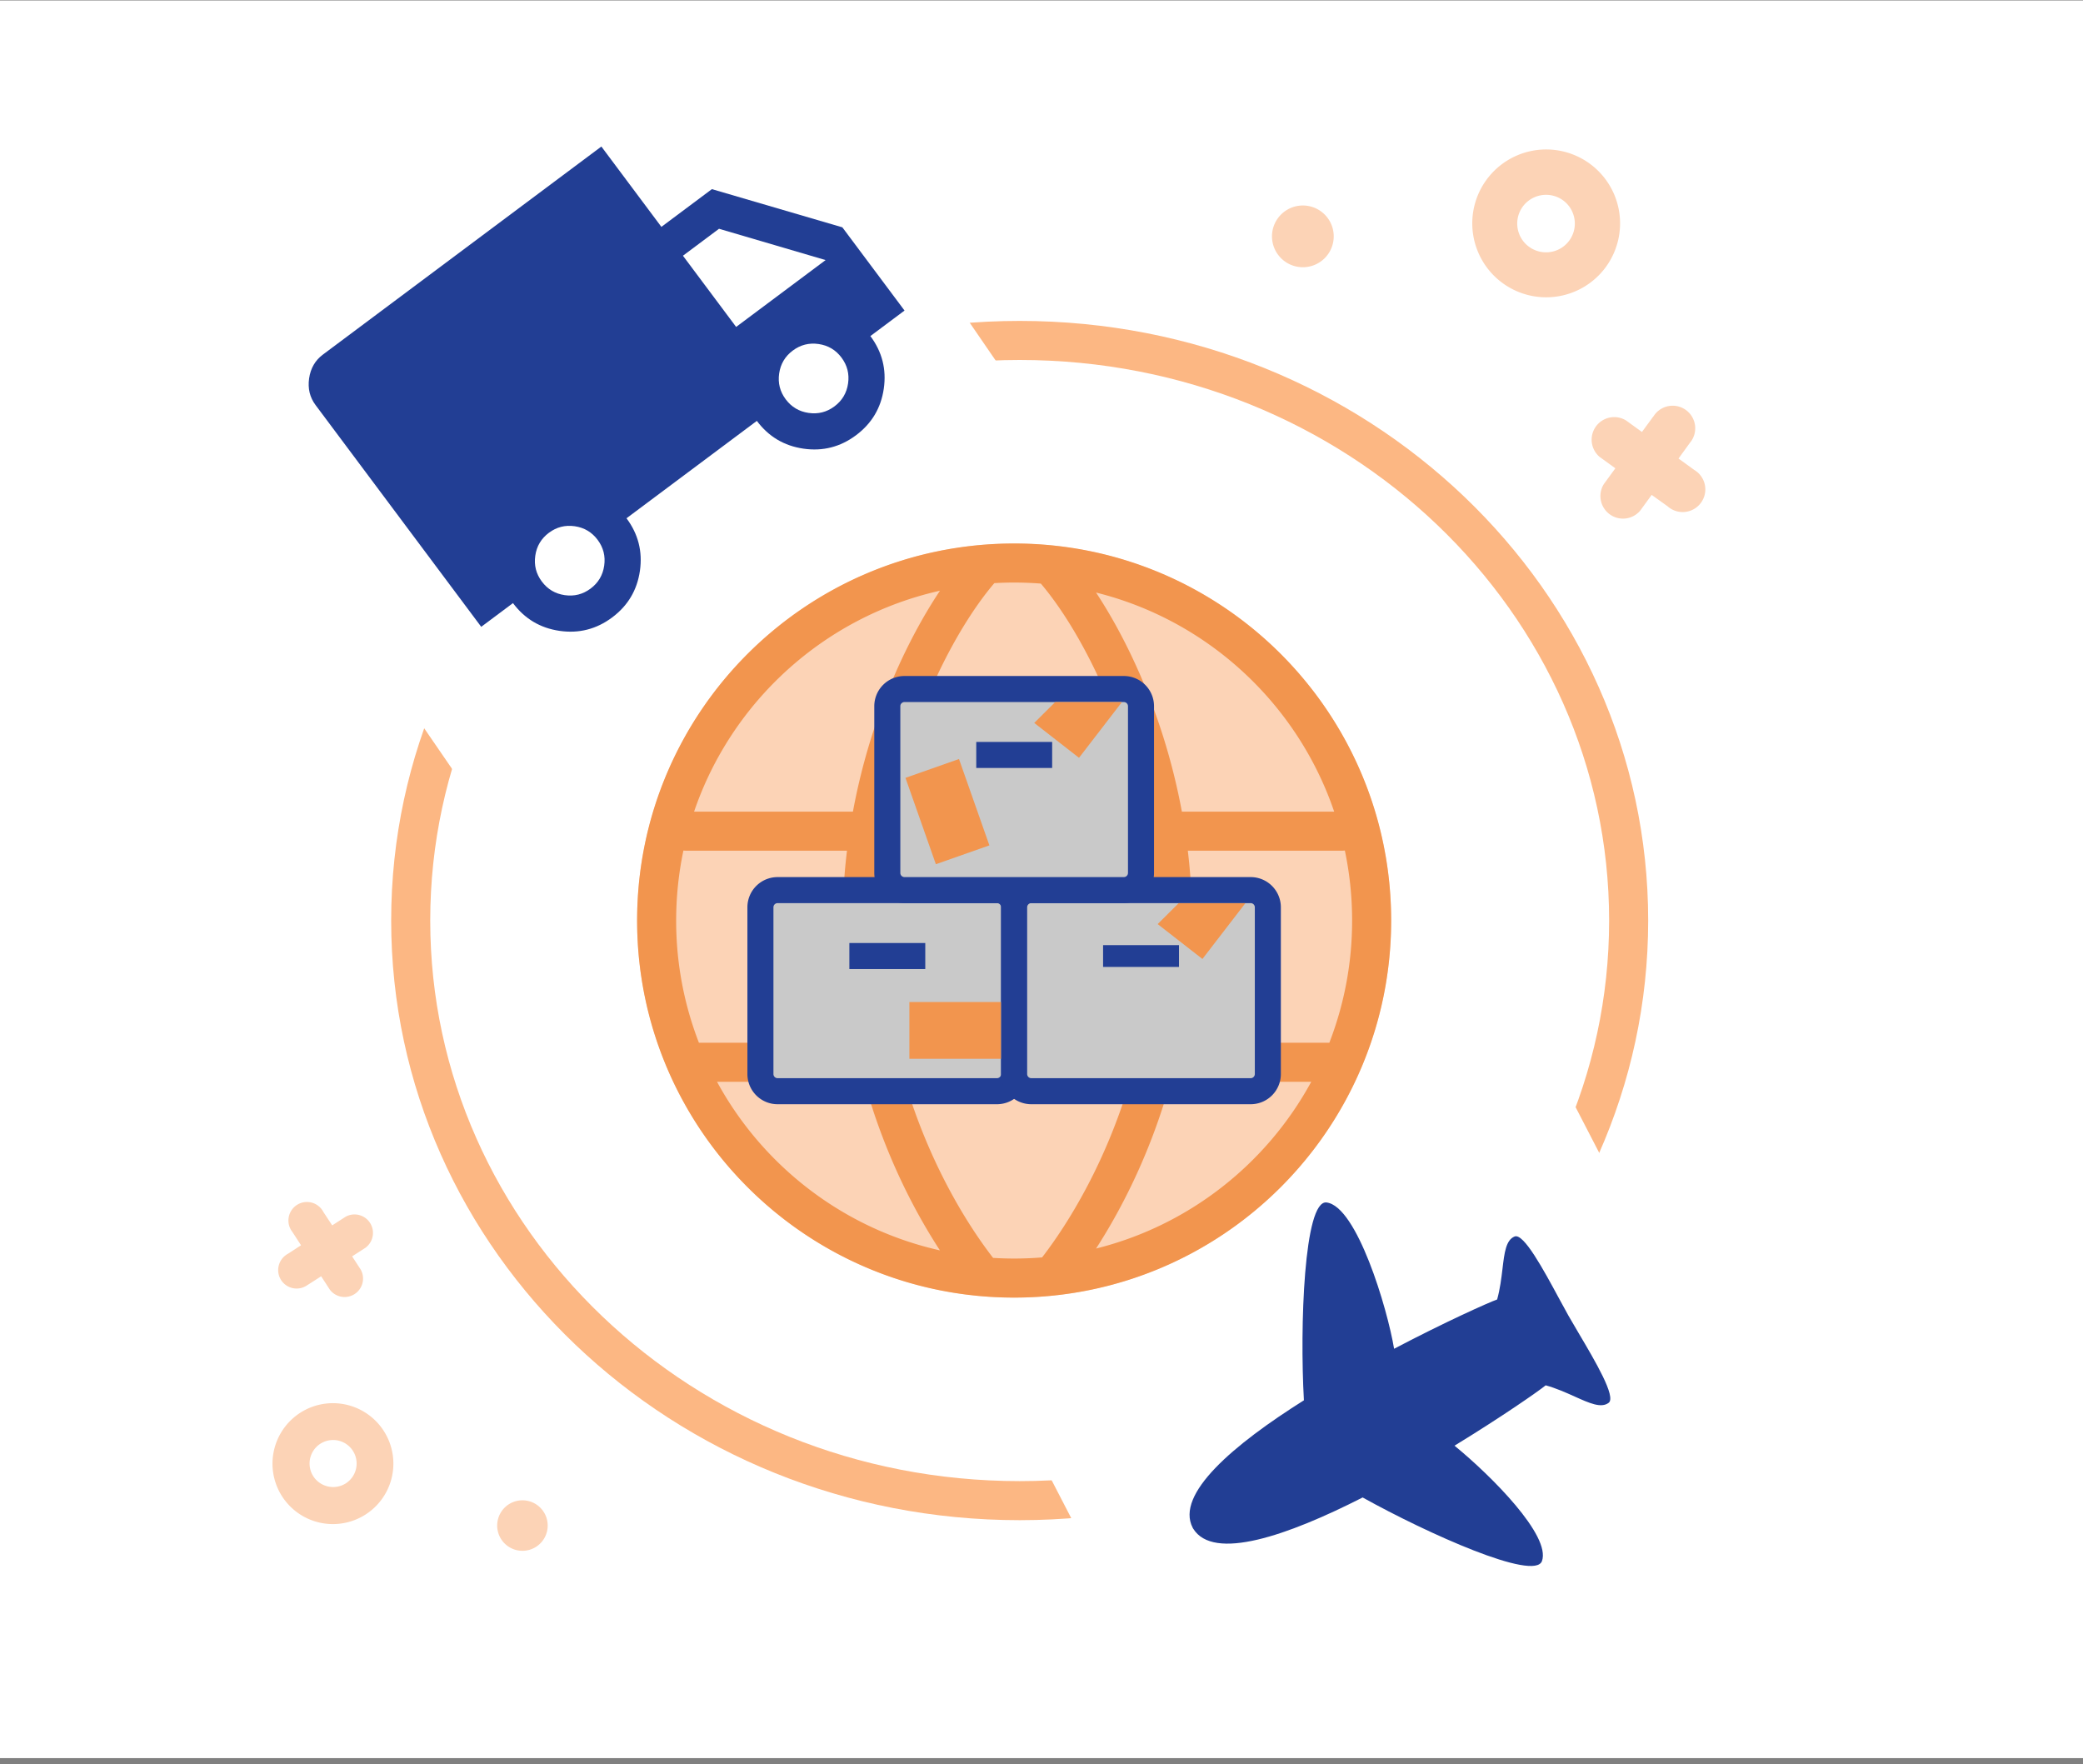
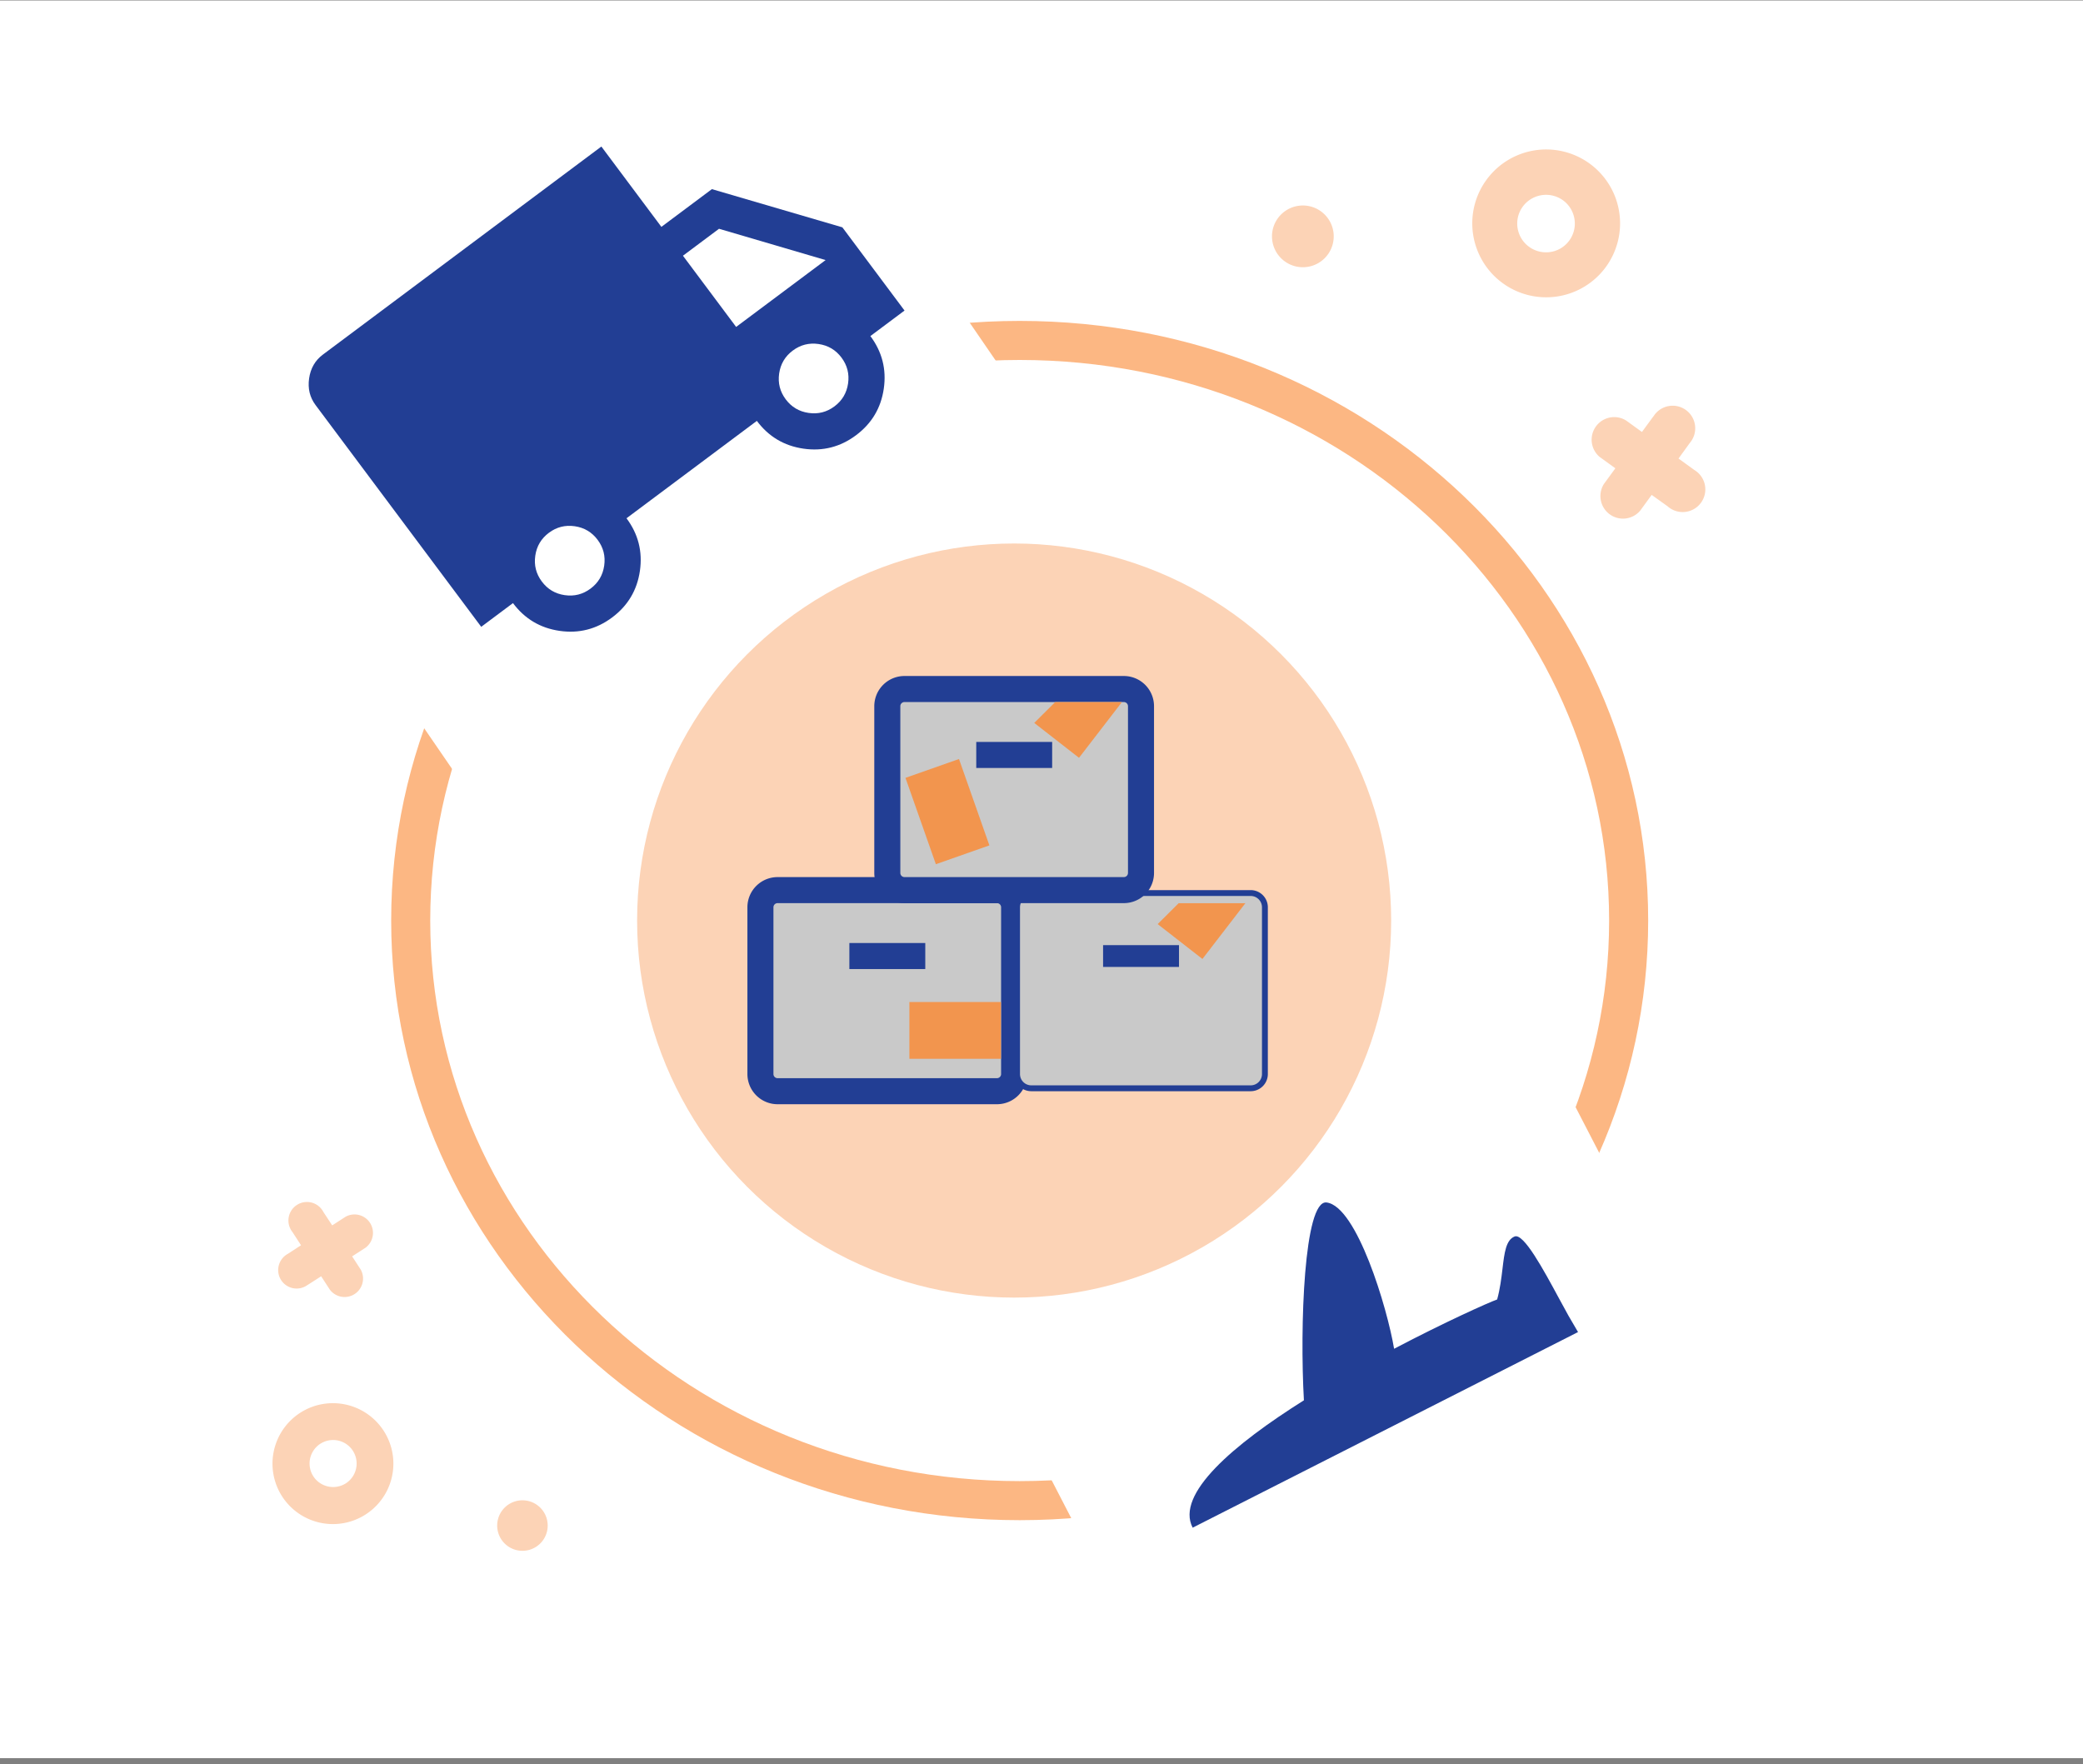
<svg xmlns="http://www.w3.org/2000/svg" width="320" height="271" fill="none">
  <rect width="100%" height="100%" fill="#808080" stroke="none" />
  <path fill="#fff" d="M0 .073h320v270H0z" />
  <path d="M250.201 141.408c0 49.084-41.751 89.113-93.554 89.113-51.803 0-93.553-40.029-93.553-89.113 0-49.084 41.75-89.112 93.553-89.112s93.554 40.028 93.554 89.112Z" stroke="#FCB783" stroke-width="6" stroke-linecap="round" stroke-linejoin="round" />
  <rect x="32.094" y="63.69" width="104.35" height="80.442" rx="8" transform="rotate(-34.465 32.094 63.69)" fill="#fff" />
  <rect x="142.969" y="191.429" width="97.822" height="87.407" rx="8" transform="rotate(-27.338 142.969 191.429)" fill="#fff" />
  <path d="M94.04 94.85c-2.414 1.803-5.105 2.49-8.075 2.06-2.97-.43-5.356-1.851-7.16-4.265l-4.877 3.644-25.451-34.067c-.884-1.182-1.213-2.548-.989-4.098.224-1.549.928-2.765 2.11-3.649L92.385 22.51l9.22 12.34 7.759-5.796 20.043 5.867 9.551 12.784-5.247 3.92c1.804 2.414 2.491 5.105 2.061 8.075-.43 2.97-1.852 5.356-4.266 7.16-2.414 1.803-5.105 2.49-8.075 2.06-2.969-.43-5.356-1.852-7.159-4.266L96.245 79.615c1.804 2.414 2.49 5.106 2.061 8.075-.43 2.97-1.852 5.356-4.266 7.16Zm-3.312-4.434c1.182-.883 1.88-2.057 2.091-3.52.212-1.463-.124-2.786-1.007-3.968-.884-1.183-2.057-1.88-3.52-2.091-1.463-.212-2.786.124-3.969 1.007-1.182.883-1.88 2.057-2.09 3.52-.213 1.463.123 2.786 1.007 3.968.883 1.183 2.056 1.88 3.52 2.091 1.463.212 2.785-.124 3.968-1.007Zm37.466-27.991c1.182-.884 1.879-2.057 2.091-3.52.212-1.464-.124-2.786-1.007-3.969-.884-1.182-2.057-1.88-3.52-2.09-1.464-.213-2.786.123-3.969 1.007-1.182.883-1.879 2.056-2.091 3.52-.212 1.463.124 2.785 1.007 3.968.884 1.182 2.057 1.88 3.52 2.09 1.464.213 2.786-.123 3.969-1.006ZM113.088 50.22l13.745-10.269-16.374-4.808-5.542 4.14 8.171 10.937Z" fill="#223E94" />
-   <path fill-rule="evenodd" clip-rule="evenodd" d="M183.221 234.674c-2.674-5.18 6.292-12.769 17.092-19.568-.643-11.241.007-30.8 3.475-30.389 4.648.552 9.342 16.235 10.379 22.474 7.873-4.135 14.486-7.095 15.831-7.573.454-1.636.649-3.271.823-4.725.294-2.471.526-4.418 1.863-4.951 1.381-.55 4.411 5.056 6.803 9.484.531.982 1.03 1.905 1.473 2.691.446.786.981 1.692 1.55 2.655h.001v.001c2.562 4.333 5.804 9.818 4.62 10.718-1.145.871-2.933.066-5.203-.955-1.335-.601-2.837-1.277-4.472-1.731-1.072.881-6.715 4.816-14.007 9.273 5.686 4.651 14.83 13.832 13.435 17.722-1.131 3.156-17.587-4.227-27.548-9.767-11.549 5.878-22.929 9.817-26.03 4.79l-.003.002-.042-.075-.043-.074.003-.002Z" fill="#223E94" />
+   <path fill-rule="evenodd" clip-rule="evenodd" d="M183.221 234.674c-2.674-5.18 6.292-12.769 17.092-19.568-.643-11.241.007-30.8 3.475-30.389 4.648.552 9.342 16.235 10.379 22.474 7.873-4.135 14.486-7.095 15.831-7.573.454-1.636.649-3.271.823-4.725.294-2.471.526-4.418 1.863-4.951 1.381-.55 4.411 5.056 6.803 9.484.531.982 1.03 1.905 1.473 2.691.446.786.981 1.692 1.55 2.655h.001v.001l-.003.002-.042-.075-.043-.074.003-.002Z" fill="#223E94" />
  <path d="M246.695 41.019a11.353 11.353 0 0 1-20.379-4.941 11.353 11.353 0 1 1 22.248.91 11.375 11.375 0 0 1-1.869 4.03Zm-12.758-9.286a4.414 4.414 0 0 0 1.71 6.616 4.42 4.42 0 0 0 4.469-7.579 4.446 4.446 0 0 0-6.179.963ZM204.851 35.679a4.742 4.742 0 1 0-9.39 1.33 4.742 4.742 0 0 0 9.39-1.33ZM254.004 63.956l-1.761 2.4-2.411-1.747a3.465 3.465 0 0 0-4.647.884 3.466 3.466 0 0 0 .561 4.698l2.411 1.747-1.76 2.412a3.47 3.47 0 0 0 .885 4.648 3.466 3.466 0 0 0 4.697-.56l1.759-2.414 2.436 1.744a3.48 3.48 0 1 0 4.099-5.583l-2.411-1.747 1.747-2.411a3.465 3.465 0 0 0-.601-5.034 3.47 3.47 0 0 0-4.981.947l-.023.016ZM46.12 217.024a9.29 9.29 0 0 1 13.66 4.39 9.288 9.288 0 0 1-16.42 8.486 9.3 9.3 0 0 1 2.76-12.876Zm7.013 10.836a3.618 3.618 0 0 0 .637-5.553 3.614 3.614 0 0 0-5.57.457 3.615 3.615 0 0 0-.067 4.016 3.636 3.636 0 0 0 5 1.08ZM76.499 233.393a3.88 3.88 0 1 0 7.56 1.742 3.88 3.88 0 0 0-7.56-1.742ZM47.288 197.371l2.05-1.315 1.326 2.041a2.834 2.834 0 0 0 5.022-.997 2.836 2.836 0 0 0-.263-2.063l-1.327-2.042 2.052-1.325a2.835 2.835 0 0 0-3.06-4.759l-2.053 1.325-1.347-2.046a2.854 2.854 0 0 0-1.791-1.45 2.83 2.83 0 0 0-1.176-.065 2.845 2.845 0 0 0-1.801 4.573l1.327 2.042-2.042 1.327a2.844 2.844 0 0 0-1.433 2.942 2.835 2.835 0 0 0 4.494 1.817l.022-.005Z" fill="#FCD3B6" />
  <circle cx="155.796" cy="141.409" r="57.921" fill="#FCD3B6" />
-   <path fill-rule="evenodd" clip-rule="evenodd" d="M144.401 90.743c-17.71 3.965-32.003 16.98-37.772 33.936h24.401c2.649-14.329 8.22-26.209 13.371-33.936Zm-40.526 50.666c0-3.688.385-7.287 1.116-10.758.133.018.268.028.406.028h24.72a91.511 91.511 0 0 0 1.235 29.496H107.37a51.795 51.795 0 0 1-3.495-18.766Zm6.276 24.766c7.047 12.961 19.454 22.586 34.245 25.9-4.16-6.381-8.64-15.199-11.597-25.9h-22.648Zm28.889 0c3.588 12.09 9.184 21.447 13.522 27.056a52.519 52.519 0 0 0 7.53-.076c4.33-5.618 9.892-14.944 13.463-26.98H139.04Zm40.757 0c-2.914 10.546-7.308 19.262-11.416 25.619 14.267-3.552 26.201-13.006 33.06-25.619h-21.644Zm24.425-6h-22.979a91.44 91.44 0 0 0 1.894-18.501c0-3.775-.235-7.447-.659-10.995h23.717c.138 0 .273-.01.406-.027a52.145 52.145 0 0 1 1.116 10.757 51.795 51.795 0 0 1-3.495 18.766Zm-29.115 0h-37.619a85.588 85.588 0 0 1-1.325-29.496h40.27a85.588 85.588 0 0 1-1.326 29.496Zm6.458-35.496h23.397c-5.638-16.575-19.422-29.383-36.582-33.655 5.1 7.733 10.568 19.499 13.185 33.655Zm-44.426 0h38.318c-3.226-16.321-10.422-29.016-15.559-35.031a52.63 52.63 0 0 0-7.139-.072c-5.141 5.985-12.382 18.717-15.62 35.103Zm-39.264 16.73c0-31.989 25.932-57.92 57.921-57.92s57.921 25.931 57.921 57.92-25.932 57.921-57.921 57.921-57.921-25.932-57.921-57.921Z" fill="#F2954E" />
-   <path d="M119.457 138.734h33.7c.352 0 .637.286.637.637v25.617a.637.637 0 0 1-.637.637h-33.7a.637.637 0 0 1-.637-.637v-25.617c0-.351.286-.637.637-.637Z" fill="#C9C9C9" stroke="#223E94" stroke-width="4" />
  <path d="M153.157 136.734h-33.7a2.637 2.637 0 0 0-2.637 2.637v25.617a2.637 2.637 0 0 0 2.637 2.637h33.7a2.637 2.637 0 0 0 2.637-2.637v-25.617a2.637 2.637 0 0 0-2.637-2.637Z" fill="#C9C9C9" stroke="#223E94" stroke-width="4" stroke-miterlimit="10" />
  <path d="M130.484 146.861h11.661" stroke="#223E94" stroke-width="4" stroke-miterlimit="10" />
  <path d="M158.434 137.184h33.7c1.207 0 2.187.98 2.187 2.187v25.617c0 1.208-.98 2.187-2.187 2.187h-33.7a2.187 2.187 0 0 1-2.187-2.187v-25.617c0-1.207.979-2.187 2.187-2.187Z" fill="#C9C9C9" stroke="#223E94" stroke-width=".9" />
-   <path d="M192.134 136.734h-33.7a2.637 2.637 0 0 0-2.637 2.637v25.617a2.637 2.637 0 0 0 2.637 2.637h33.7a2.637 2.637 0 0 0 2.637-2.637v-25.617a2.637 2.637 0 0 0-2.637-2.637Z" fill="#C9C9C9" stroke="#223E94" stroke-width="4" stroke-miterlimit="10" />
  <path d="M169.461 146.861h11.661" stroke="#223E94" stroke-width="3.348" stroke-miterlimit="10" />
  <path d="M138.95 107.844h33.699c.352 0 .637.285.637.637v25.616a.637.637 0 0 1-.637.637H138.95a.638.638 0 0 1-.638-.637v-25.616c0-.352.286-.637.638-.637Z" fill="#C9C9C9" stroke="#223E94" stroke-width="4" />
  <path d="M172.649 105.844H138.95a2.637 2.637 0 0 0-2.638 2.637v25.616a2.637 2.637 0 0 0 2.638 2.637h33.699a2.636 2.636 0 0 0 2.637-2.637v-25.616a2.636 2.636 0 0 0-2.637-2.637Z" fill="#C9C9C9" stroke="#223E94" stroke-width="4" stroke-miterlimit="10" />
  <path d="M149.977 115.971h11.66" stroke="#223E94" stroke-width="4" stroke-miterlimit="10" />
  <path fill="#F2954E" d="m139.102 119.489 8.223-2.894 4.67 13.267-8.223 2.894zM139.703 162.646v-8.718h14.065v8.718zM181.071 138.743l10.251-.001-6.599 8.57-6.877-5.358 3.225-3.211ZM162.11 107.841h10.251l-6.599 8.569-6.877-5.357 3.225-3.212Z" />
</svg>